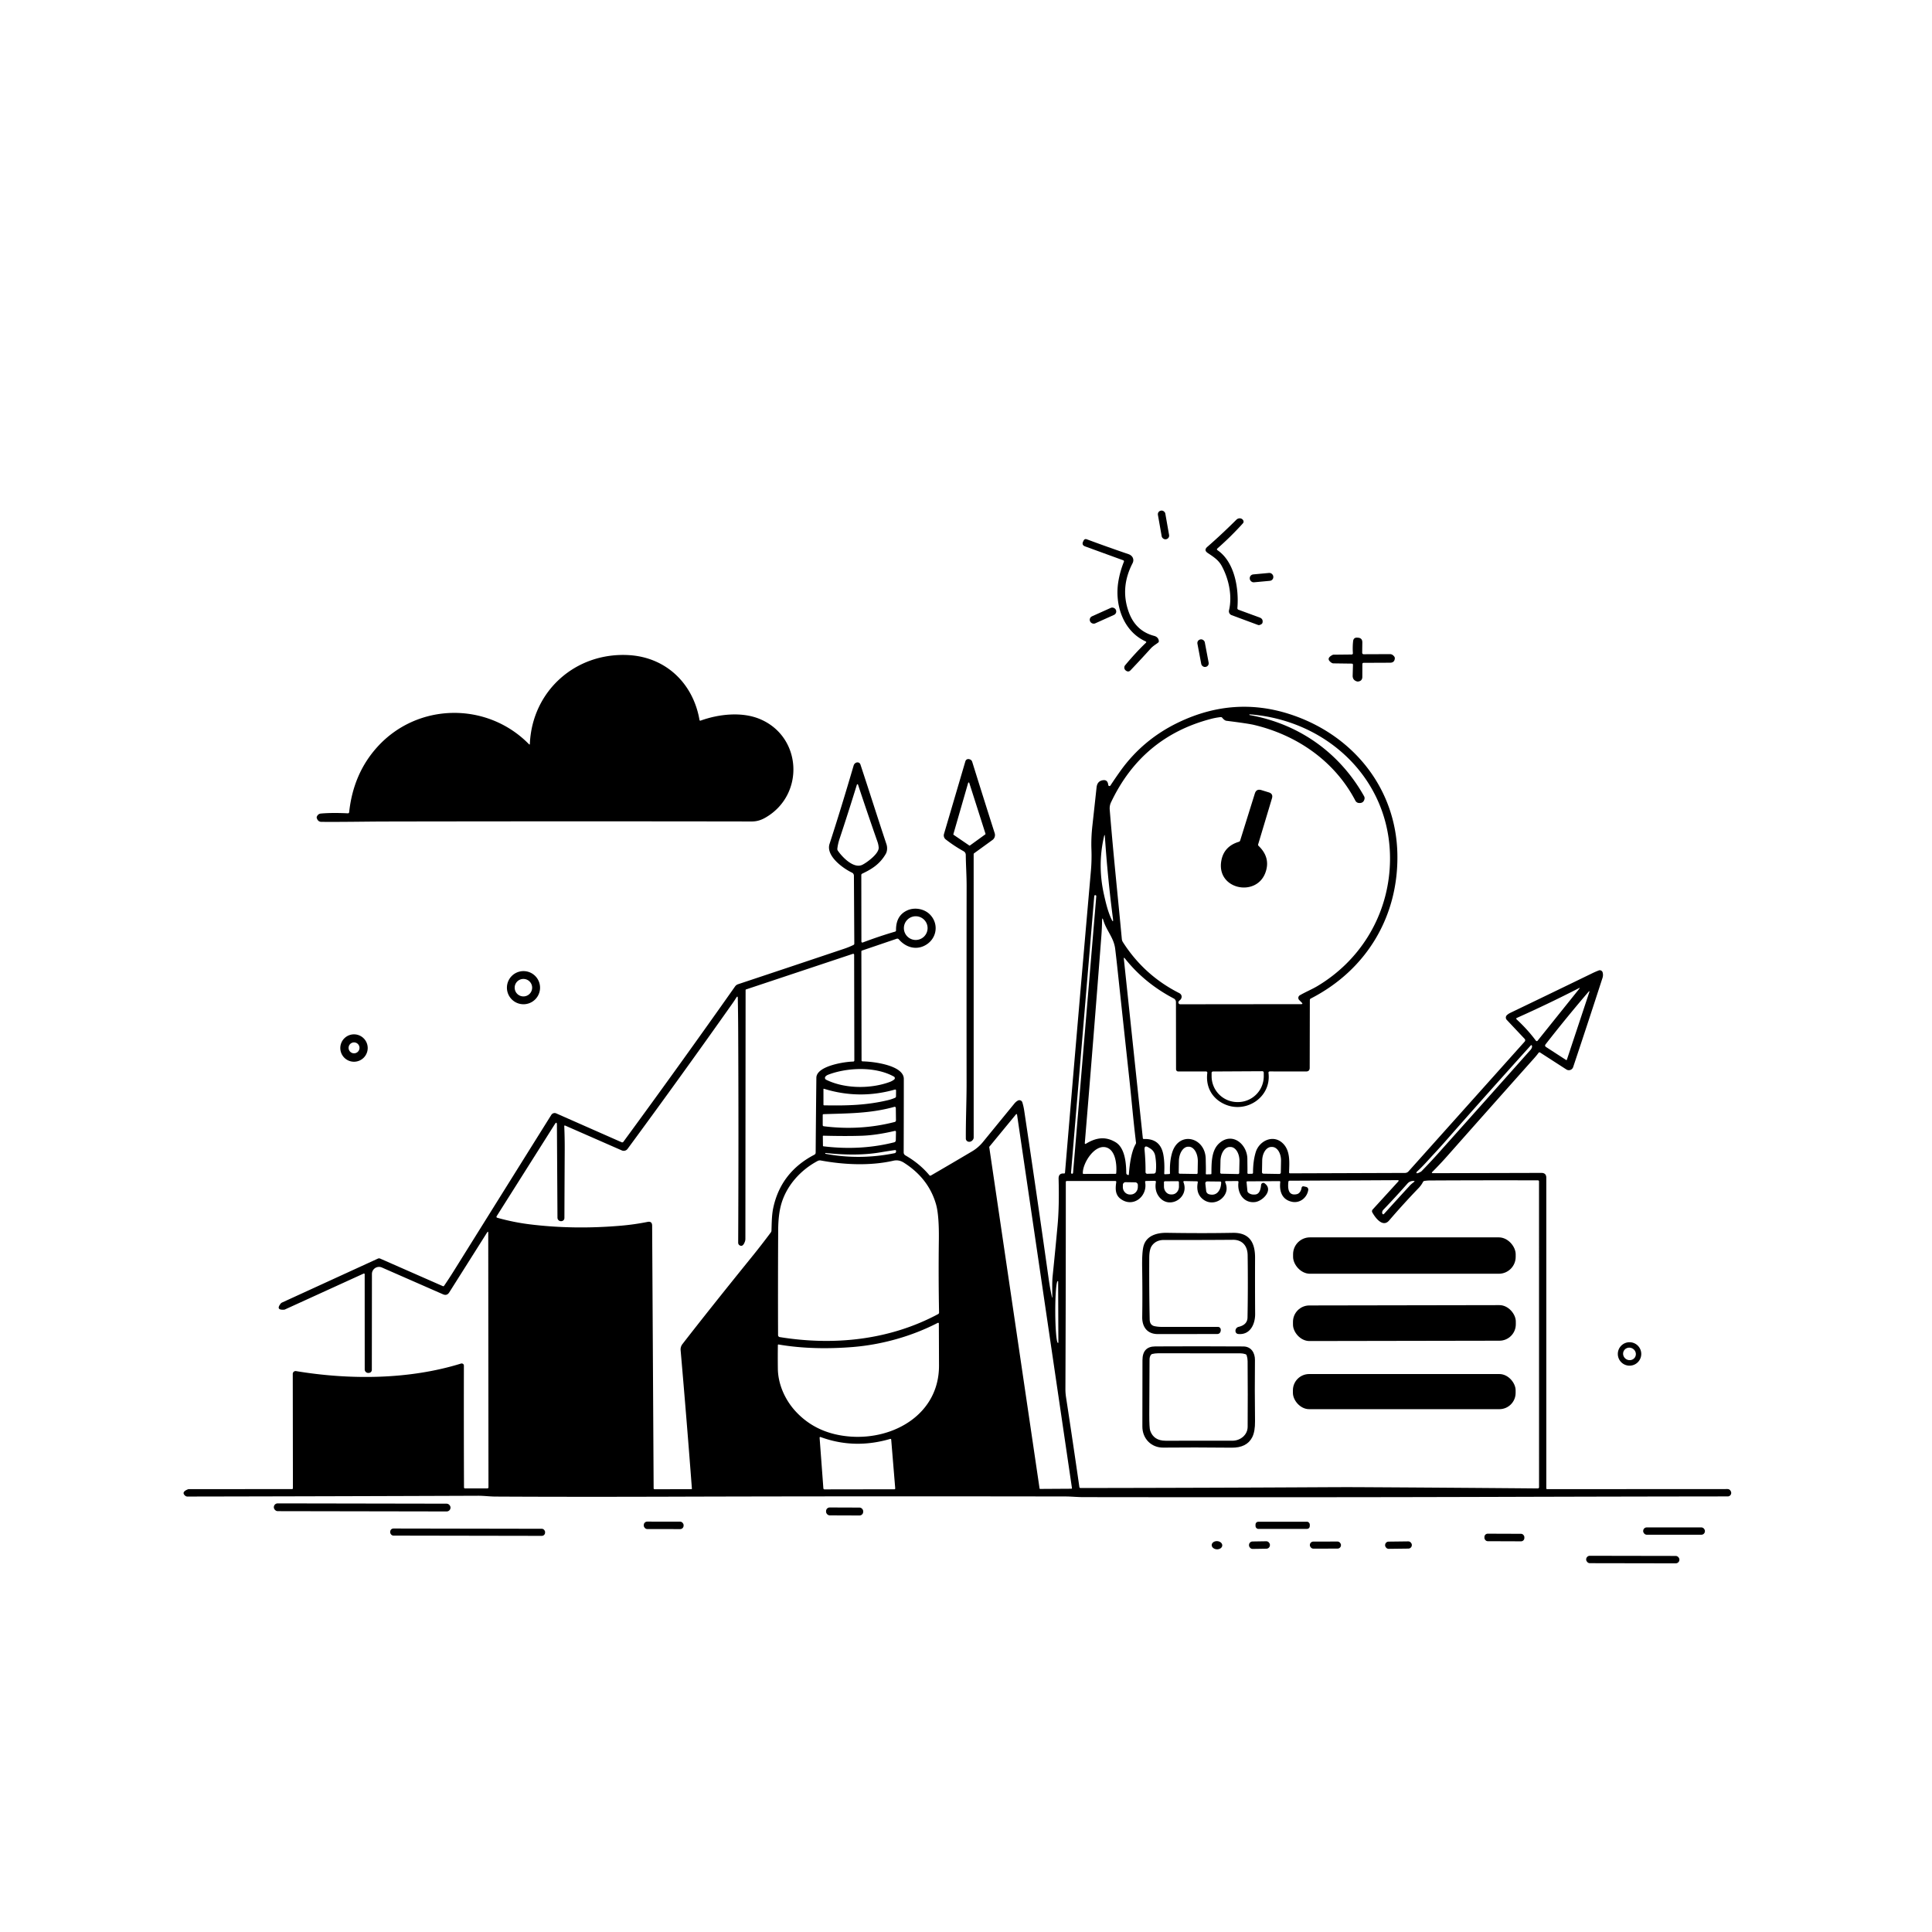
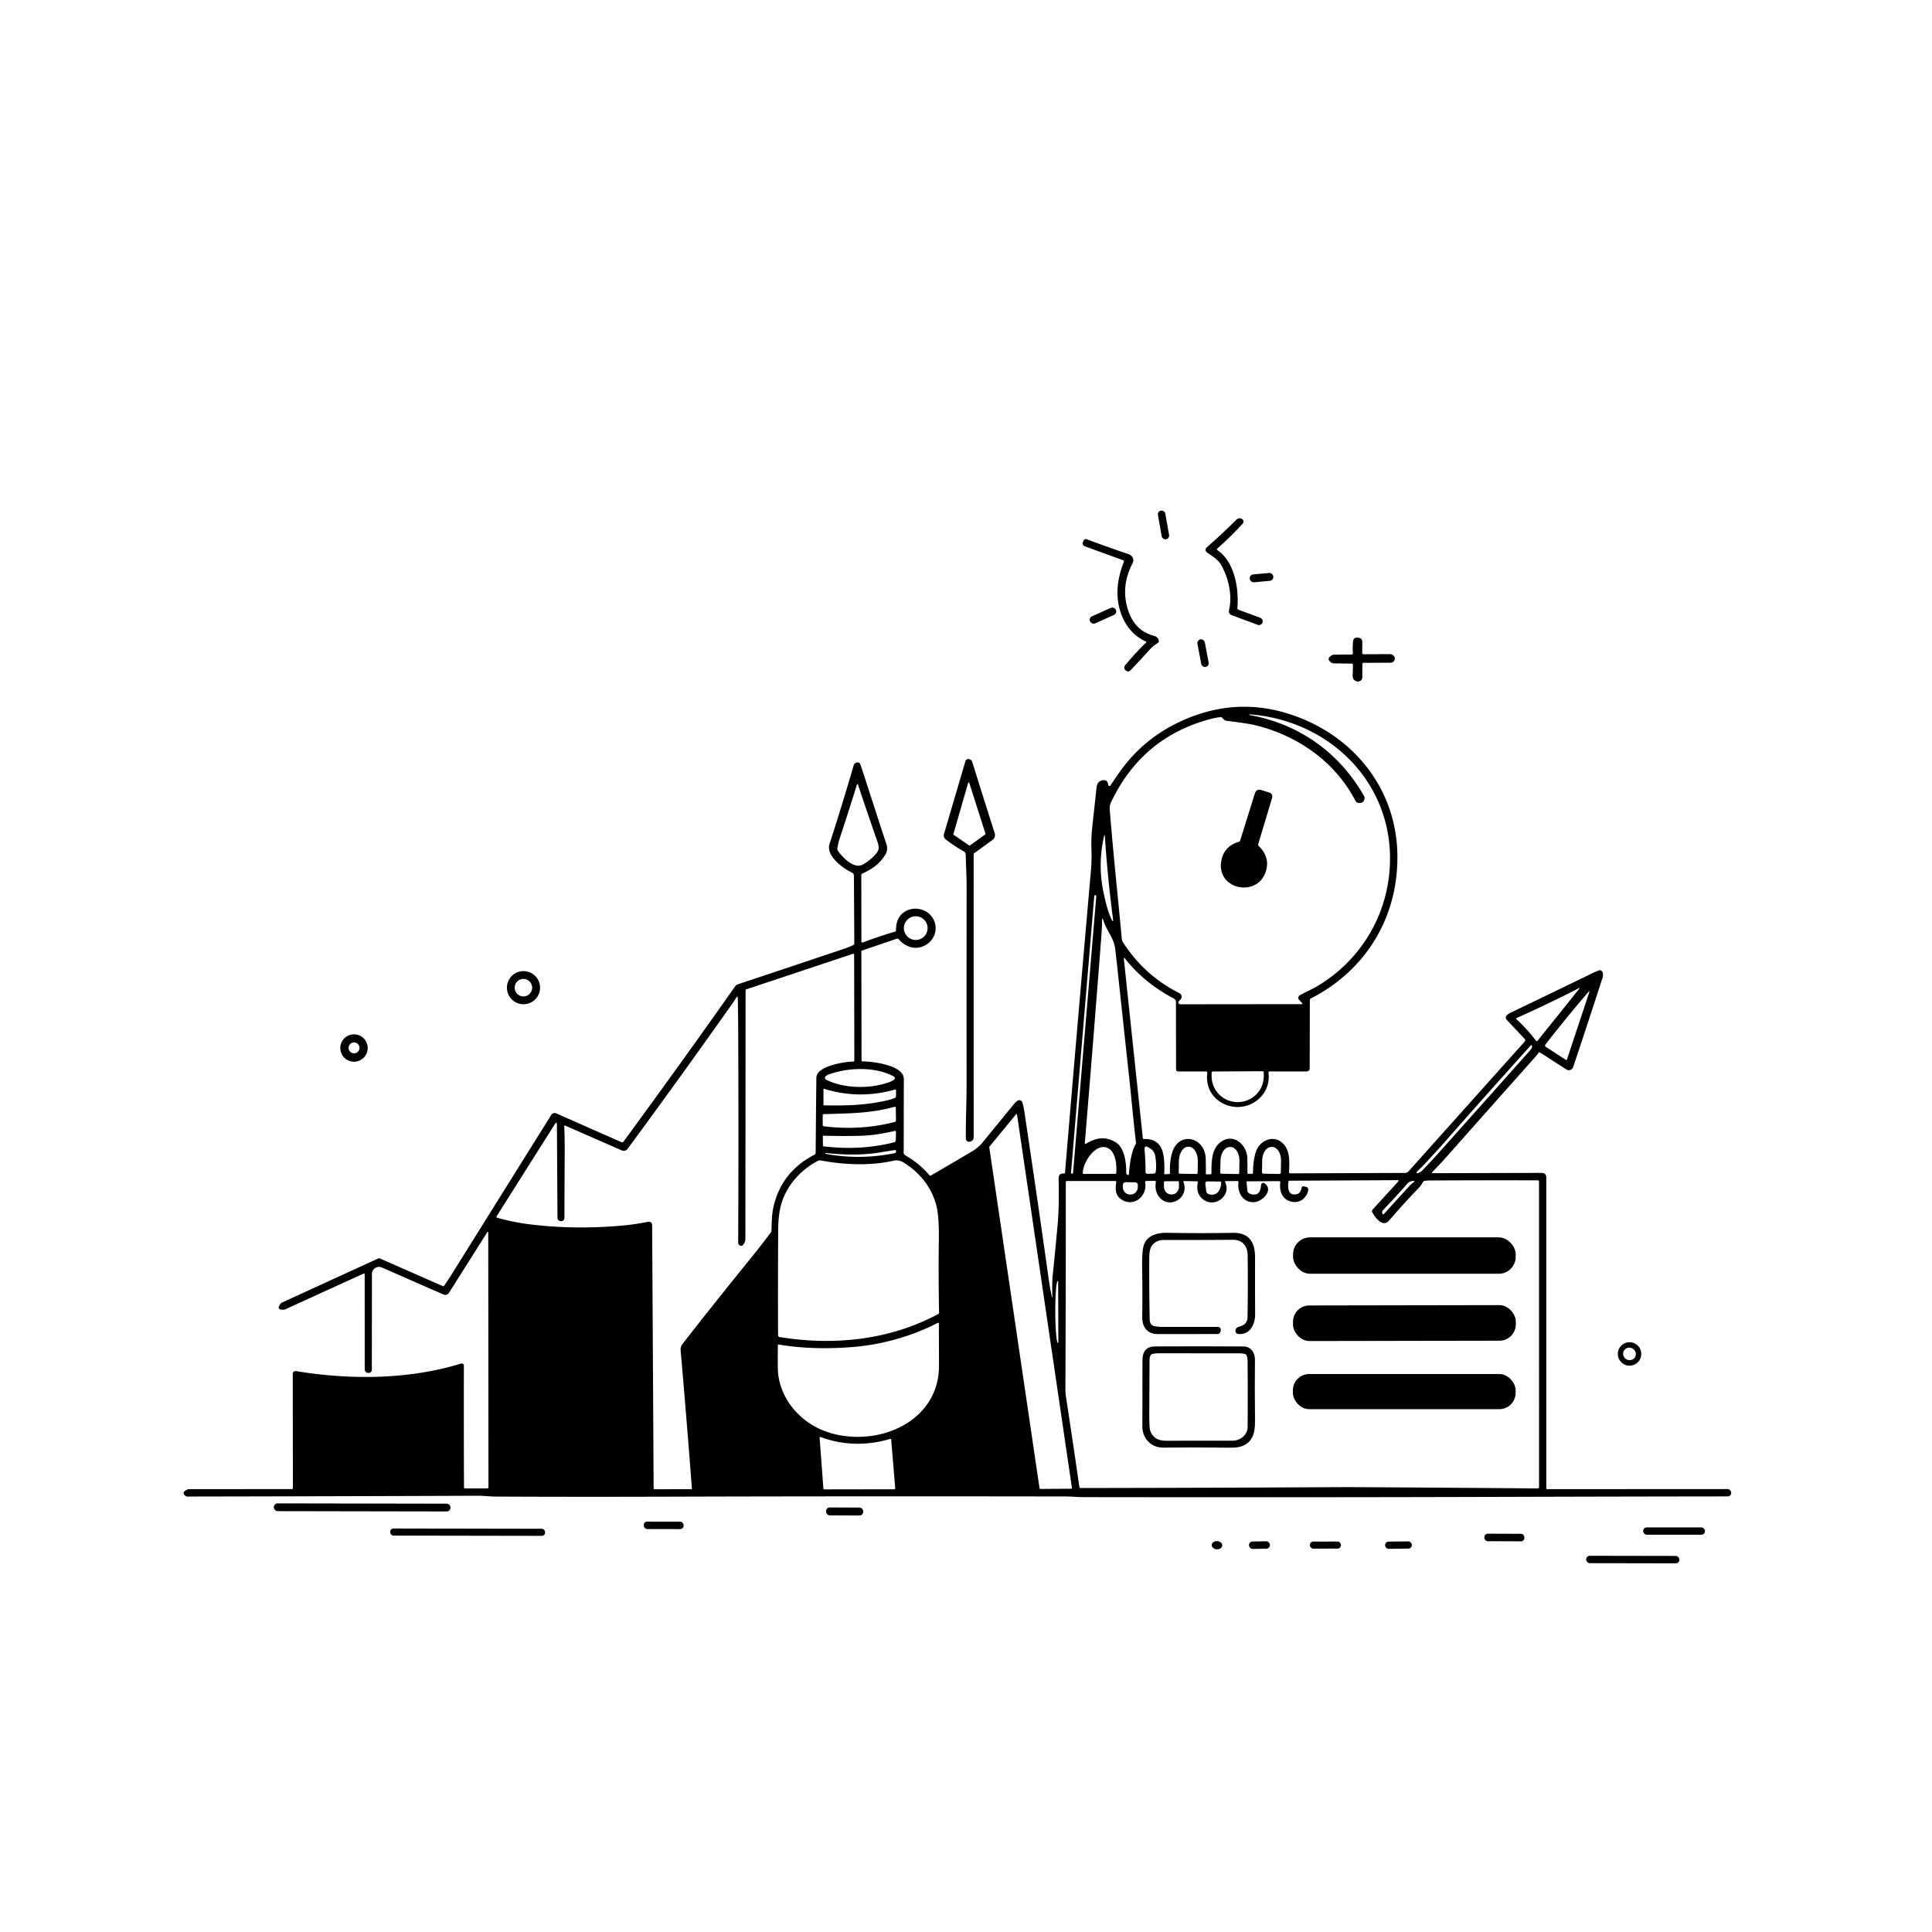
<svg xmlns="http://www.w3.org/2000/svg" version="1.1" viewBox="0.00 0.00 1024.00 1024.00">
  <g id="Parent-Group">
    <g fill="rgba(0,0,0,0)" id="Group-rgba(0,0,0,0)">
-       <path d="   M 1024.00 0.00   L 1024.00 1024.00   L 0.00 1024.00   L 0.00 0.00   L 1024.00 0.00   Z   M 617.636 272.192   A 1.92 1.92 0.0 0 0 615.412 270.635   L 615.274 270.659   A 1.92 1.92 0.0 0 0 613.716 272.883   L 615.724 284.268   A 1.92 1.92 0.0 0 0 617.948 285.825   L 618.086 285.801   A 1.92 1.92 0.0 0 0 619.644 283.577   L 617.636 272.192   Z   M 645.29 290.66   Q 652.37 284.45 658.70 277.45   Q 659.49 276.58 658.82 275.62   Q 658.55 275.24 658.22 275.04   A 2.47 2.31 -51.4 0 0 655.30 275.47   Q 647.14 283.57 639.92 289.83   Q 637.89 291.59 640.12 293.09   C 642.98 295.00 645.76 296.74 647.47 299.84   C 651.23 306.64 653.24 315.74 651.40 323.47   A 2.20 2.20 0.0 0 0 652.77 326.04   L 666.75 331.23   A 1.26 1.26 0.0 0 0 667.58 331.26   Q 669.01 330.85 669.17 329.98   Q 669.55 328.01 667.66 327.31   L 656.39 323.16   A 0.84 0.83 12.7 0 1 655.84 322.30   C 656.71 312.00 654.40 297.85 645.35 291.66   Q 644.68 291.20 645.29 290.66   Z   M 607.32 340.72   Q 601.92 345.90 596.35 352.59   A 1.94 1.93 38.7 0 0 596.66 355.36   Q 596.76 355.44 596.86 355.51   Q 598.13 356.38 599.20 355.27   Q 604.58 349.62 609.90 343.73   C 611.03 342.47 612.45 341.64 613.79 340.64   Q 614.28 340.28 614.20 339.68   Q 613.93 337.62 611.68 337.02   Q 601.90 334.42 598.27 324.42   Q 593.58 311.49 600.26 298.57   C 601.33 296.51 600.31 294.46 598.15 293.72   Q 587.04 289.94 576.08 285.86   Q 574.86 285.40 574.30 286.58   L 574.08 287.03   Q 573.19 288.90 575.14 289.61   L 595.33 296.96   A 0.60 0.59 20.8 0 1 595.69 297.74   Q 593.61 302.93 592.74 308.27   C 590.71 320.56 595.29 334.53 607.19 339.95   Q 607.82 340.24 607.32 340.72   Z   M 674.865 305.482   A 2.01 2.01 0.0 0 0 672.678 303.666   L 664.214 304.452   A 2.01 2.01 0.0 0 0 662.399 306.639   L 662.415 306.818   A 2.01 2.01 0.0 0 0 664.602 308.634   L 673.066 307.848   A 2.01 2.01 0.0 0 0 674.881 305.661   L 674.865 305.482   Z   M 591.408 323.169   A 1.99 1.99 0.0 0 0 588.777 322.17   L 578.762 326.671   A 1.99 1.99 0.0 0 0 577.763 329.301   L 577.812 329.411   A 1.99 1.99 0.0 0 0 580.443 330.41   L 590.458 325.909   A 1.99 1.99 0.0 0 0 591.457 323.279   L 591.408 323.169   Z   M 716.43 346.90   L 706.75 347.00   A 0.91 0.83 29.3 0 0 706.36 347.09   Q 702.41 349.05 705.75 351.28   A 1.90 1.87 -27.1 0 0 706.77 351.60   L 716.43 351.73   Q 717.12 351.74 717.10 352.43   L 716.94 358.07   Q 716.88 360.47 719.18 361.16   Q 719.55 361.27 719.94 361.21   Q 722.06 360.88 722.06 358.74   L 722.08 352.03   Q 722.08 351.31 722.79 351.31   L 736.80 351.25   Q 739.11 351.24 739.29 348.94   Q 739.35 348.13 738.26 347.24   A 2.50 2.46 63.9 0 0 736.72 346.70   L 722.75 346.76   A 0.76 0.75 0.4 0 1 721.99 346.00   L 722.06 340.50   Q 722.09 338.15 719.74 337.99   L 719.41 337.97   Q 717.41 337.83 717.18 339.83   Q 716.84 342.87 717.06 346.23   A 0.64 0.63 -2.1 0 1 716.43 346.90   Z   M 638.564 340.416   A 1.91 1.91 0.0 0 0 636.333 338.894   L 636.176 338.924   A 1.91 1.91 0.0 0 0 634.653 341.155   L 636.696 351.964   A 1.91 1.91 0.0 0 0 638.927 353.486   L 639.084 353.456   A 1.91 1.91 0.0 0 0 640.607 351.225   L 638.564 340.416   Z   M 280.32 394.40   C 258.18 371.84 221.24 372.29 199.87 396.04   Q 187.25 410.07 185.06 430.49   A 0.66 0.65 -85.0 0 1 184.37 431.08   Q 175.93 430.67 170.12 431.19   Q 168.55 431.33 167.91 432.90   Q 167.79 433.20 167.88 433.51   Q 168.49 435.58 170.34 435.60   C 182.05 435.70 193.66 435.44 204.94 435.42   Q 301.57 435.24 398.30 435.40   C 401.29 435.41 403.56 434.63 406.07 433.14   C 426.67 420.92 424.99 390.33 402.66 381.07   C 393.19 377.15 381.08 378.44 371.39 381.92   Q 370.84 382.12 370.74 381.54   C 367.35 362.08 352.83 348.26 333.06 347.21   C 305.04 345.74 282.08 366.19 280.84 394.20   Q 280.81 394.91 280.32 394.40   Z   M 557.49 687.24   Q 556.50 682.65 555.78 677.54   Q 549.81 635.04 542.85 588.64   Q 542.52 586.43 541.87 584.29   A 1.66 1.65 -23.9 0 0 539.44 583.36   Q 538.42 583.96 537.67 584.87   Q 529.11 595.33 520.89 605.39   C 519.33 607.30 517.32 609.01 515.21 610.25   Q 504.17 616.80 493.39 623.05   A 0.61 0.61 0.0 0 1 492.61 622.91   Q 487.41 616.69 479.85 612.36   A 1.78 1.76 15.6 0 1 478.97 610.82   Q 479.04 590.10 479.04 571.86   C 479.04 564.62 462.96 562.64 457.20 562.55   Q 456.64 562.54 456.64 561.98   L 456.54 504.26   A 0.46 0.46 0.0 0 1 456.84 503.83   L 475.29 497.55   A 1.02 1.01 60.3 0 1 476.39 497.86   C 479.75 501.80 484.86 503.64 489.73 501.36   C 496.30 498.28 497.99 490.19 493.08 484.91   C 490.08 481.68 484.83 480.71 480.85 482.53   Q 474.79 485.30 474.91 493.11   Q 474.91 493.63 474.42 493.78   Q 466.11 496.20 457.28 499.54   A 0.53 0.53 0.0 0 1 456.56 499.05   L 456.51 463.80   Q 456.51 463.29 456.97 463.07   C 462.37 460.51 466.35 457.88 469.41 452.70   C 470.35 451.12 470.37 449.03 469.83 447.42   C 465.07 433.14 460.68 419.20 456.04 405.19   A 1.63 1.63 0.0 0 0 453.97 404.16   Q 452.79 404.56 452.43 405.80   Q 445.66 428.89 439.68 447.28   C 437.62 453.61 446.76 460.24 451.58 462.52   A 1.78 1.78 0.0 0 1 452.59 464.11   L 452.80 500.13   Q 452.80 500.62 452.37 500.84   Q 450.08 501.96 447.54 502.82   Q 418.23 512.67 391.19 521.66   A 3.18 3.17 8.3 0 0 389.60 522.84   Q 360.68 563.89 330.41 605.17   A 0.76 0.75 -60.1 0 1 329.49 605.42   L 294.82 590.12   A 2.10 2.09 -61.9 0 0 292.19 590.93   Q 267.54 630.33 240.55 673.59   Q 238.02 677.64 235.37 681.51   A 0.52 0.51 29.0 0 1 234.74 681.69   L 201.50 667.08   A 1.45 1.43 -45.2 0 0 200.30 667.09   L 149.55 690.34   A 2.28 2.24 -83.5 0 0 148.67 691.05   Q 146.04 694.50 150.68 694.15   A 1.12 1.09 -59.7 0 0 150.97 694.07   L 192.58 675.09   Q 193.29 674.76 193.29 675.54   L 193.31 725.83   A 1.87 1.86 -2.7 0 0 195.35 727.68   L 195.63 727.65   A 1.61 1.60 87.2 0 0 197.08 726.05   L 197.13 675.24   A 3.76 3.76 0.0 0 1 202.40 671.80   L 234.82 686.01   Q 236.90 686.92 238.11 685.00   L 258.11 653.34   Q 258.78 652.27 258.78 653.53   L 258.90 788.24   Q 258.90 788.88 258.26 788.88   L 246.43 788.88   A 0.50 0.50 0.0 0 1 245.93 788.39   Q 245.80 756.56 245.87 723.85   Q 245.87 722.98 245.05 722.72   A 1.23 1.23 0.0 0 0 244.33 722.72   C 216.64 731.30 185.24 731.41 156.91 726.71   A 1.50 1.50 0.0 0 0 155.17 728.19   L 155.25 788.74   Q 155.25 789.24 154.76 789.24   L 100.06 789.28   A 1.24 1.17 -53.8 0 0 99.63 789.36   Q 95.88 790.84 98.18 792.79   A 1.74 1.70 -24.3 0 0 99.30 793.20   Q 177.23 793.07 253.24 792.78   C 256.36 792.76 259.50 793.19 262.50 793.21   Q 302.80 793.43 355.00 793.27   Q 449.58 792.98 564.58 793.16   C 567.87 793.16 571.04 793.51 574.25 793.51   Q 697.78 793.68 795.00 793.38   Q 855.24 793.20 915.74 793.13   A 1.83 1.81 11.4 0 0 917.42 792.03   Q 917.89 790.93 916.99 789.85   A 1.72 1.70 -19.5 0 0 915.67 789.23   L 820.05 789.28   Q 819.57 789.28 819.57 788.80   L 819.57 624.24   Q 819.57 621.66 816.98 621.66   L 759.52 621.81   Q 758.50 621.81 759.22 621.08   Q 763.12 617.20 767.29 612.49   Q 790.19 586.63 813.32 560.67   Q 814.47 559.38 815.49 557.99   A 0.58 0.57 34.6 0 1 816.27 557.85   L 830.21 566.84   A 2.41 2.41 0.0 0 0 833.81 565.57   Q 841.76 541.80 849.36 518.31   Q 849.83 516.85 849.43 515.40   A 1.56 1.55 71.5 0 0 847.36 514.36   Q 845.48 515.09 843.97 515.83   Q 821.70 526.65 800.60 536.78   Q 799.43 537.34 798.67 538.07   A 1.76 1.76 0.0 0 0 798.61 540.55   L 808.09 550.62   A 1.07 1.06 -45.8 0 1 808.11 552.06   L 746.52 620.87   A 2.46 2.45 20.6 0 1 744.72 621.68   L 683.80 621.89   Q 683.21 621.90 683.23 621.31   C 683.40 615.91 683.98 609.72 679.73 605.81   C 674.60 601.10 667.37 604.78 665.57 610.66   Q 664.12 615.40 664.13 621.54   Q 664.13 622.09 663.58 622.11   L 661.71 622.16   Q 661.16 622.17 661.17 621.62   C 661.21 619.21 661.13 616.75 661.13 614.32   C 661.13 606.52 653.14 599.68 646.15 606.02   C 641.96 609.83 642.13 616.61 642.08 622.00   Q 642.08 622.37 641.71 622.38   L 639.53 622.43   Q 639.08 622.44 639.10 621.99   C 639.21 619.49 639.09 616.86 639.06 614.31   C 638.91 602.63 624.74 599.20 621.23 611.03   Q 619.86 615.67 620.12 621.80   Q 620.13 622.23 619.70 622.26   L 617.53 622.38   Q 617.04 622.41 617.06 621.91   Q 617.36 616.16 616.59 611.98   Q 615.01 603.39 606.27 603.70   Q 605.77 603.71 605.72 603.22   L 595.67 508.28   Q 595.55 507.15 596.26 508.04   Q 606.59 521.08 622.15 529.24   A 2.13 2.13 0.0 0 1 623.28 531.12   L 623.33 566.75   A 1.15 1.15 0.0 0 0 624.48 567.90   L 639.23 567.89   A 0.67 0.66 3.4 0 1 639.90 568.64   C 638.96 575.95 642.31 582.04 648.71 585.09   C 660.23 590.59 674.00 581.63 672.32 568.60   A 0.64 0.63 -3.9 0 1 672.95 567.88   L 692.23 567.91   Q 694.17 567.91 694.17 565.97   L 694.24 530.07   Q 694.25 529.49 694.76 529.23   C 724.27 514.10 741.25 485.74 740.64 452.75   C 739.99 417.43 716.70 389.15 683.43 378.47   Q 653.88 368.98 624.90 382.75   Q 605.89 391.79 593.86 408.59   Q 591.04 412.54 588.55 416.34   A 0.63 0.63 0.0 0 1 587.40 416.06   Q 587.10 413.28 584.83 413.50   Q 581.58 413.82 581.20 417.37   Q 580.05 428.05 578.99 437.61   Q 578.26 444.14 578.48 450.16   Q 578.69 455.97 578.22 461.33   Q 571.02 543.45 564.48 621.48   Q 564.43 622.02 563.89 621.98   Q 561.00 621.75 561.08 624.78   Q 561.47 639.25 560.55 649.31   Q 559.28 663.20 557.94 676.16   C 557.56 679.83 557.75 683.53 557.75 687.21   Q 557.74 688.41 557.49 687.24   Z   M 516.34 452.22   L 526.03 445.20   A 3.23 3.21 63.3 0 0 527.21 441.61   Q 521.65 424.20 515.29 403.78   Q 514.91 402.57 513.49 402.34   A 1.61 1.60 -76.8 0 0 511.68 403.47   L 500.33 442.04   A 2.71 2.70 27.2 0 0 501.26 444.92   Q 505.82 448.46 510.73 451.17   A 2.24 2.23 -75.8 0 1 511.88 453.11   C 511.94 458.63 512.34 464.18 512.33 469.71   Q 512.26 521.59 512.31 573.79   C 512.32 583.76 511.86 593.63 511.91 603.44   A 1.74 1.73 1.6 0 0 513.55 605.17   Q 514.81 605.24 515.65 604.11   A 2.11 2.06 -27.1 0 0 516.07 602.86   L 516.06 452.77   A 0.68 0.67 72.6 0 1 516.34 452.22   Z   M 286.24 523.49   A 8.78 8.78 0.0 0 0 277.46 514.71   A 8.78 8.78 0.0 0 0 268.68 523.49   A 8.78 8.78 0.0 0 0 277.46 532.27   A 8.78 8.78 0.0 0 0 286.24 523.49   Z   M 194.89 555.48   A 7.26 7.26 0.0 0 0 187.63 548.22   A 7.26 7.26 0.0 0 0 180.37 555.48   A 7.26 7.26 0.0 0 0 187.63 562.74   A 7.26 7.26 0.0 0 0 194.89 555.48   Z   M 869.90 717.62   A 6.21 6.21 0.0 0 0 863.69 711.41   A 6.21 6.21 0.0 0 0 857.48 717.62   A 6.21 6.21 0.0 0 0 863.69 723.83   A 6.21 6.21 0.0 0 0 869.90 717.62   Z   M 238.78 799.012   A 2.03 2.03 0.0 0 0 236.754 796.978   L 147.174 796.822   A 2.03 2.03 0.0 0 0 145.14 798.848   L 145.14 798.908   A 2.03 2.03 0.0 0 0 147.167 800.942   L 236.746 801.098   A 2.03 2.03 0.0 0 0 238.78 799.072   L 238.78 799.012   Z   M 457.51 800.974   A 1.92 1.92 0.0 0 0 455.597 799.048   L 439.757 798.992   A 1.92 1.92 0.0 0 0 437.831 800.906   L 437.829 801.246   A 1.92 1.92 0.0 0 0 439.743 803.172   L 455.583 803.228   A 1.92 1.92 0.0 0 0 457.509 801.314   L 457.51 800.974   Z   M 362.32 808.328   A 1.81 1.81 0.0 0 0 360.513 806.515   L 343.034 806.485   A 1.81 1.81 0.0 0 0 341.22 808.292   L 341.22 808.612   A 1.81 1.81 0.0 0 0 343.027 810.425   L 360.507 810.455   A 1.81 1.81 0.0 0 0 362.32 808.648   L 362.32 808.328   Z   M 694.21 808.00   A 1.45 1.45 0.0 0 0 692.76 806.55   L 666.90 806.55   A 1.45 1.45 0.0 0 0 665.45 808.00   L 665.45 808.90   A 1.45 1.45 0.0 0 0 666.90 810.35   L 692.76 810.35   A 1.45 1.45 0.0 0 0 694.21 808.90   L 694.21 808.00   Z   M 903.64 811.42   A 1.86 1.86 0.0 0 0 901.78 809.56   L 872.78 809.56   A 1.86 1.86 0.0 0 0 870.92 811.42   L 870.92 811.58   A 1.86 1.86 0.0 0 0 872.78 813.44   L 901.78 813.44   A 1.86 1.86 0.0 0 0 903.64 811.58   L 903.64 811.42   Z   M 288.9 811.992   A 1.71 1.71 0.0 0 0 287.193 810.279   L 208.533 810.141   A 1.71 1.71 0.0 0 0 206.82 811.848   L 206.82 812.188   A 1.71 1.71 0.0 0 0 208.527 813.901   L 287.187 814.039   A 1.71 1.71 0.0 0 0 288.9 812.332   L 288.9 811.992   Z   M 807.941 814.697   A 1.74 1.74 0.0 0 0 806.207 812.951   L 788.527 812.889   A 1.74 1.74 0.0 0 0 786.781 814.623   L 786.779 815.123   A 1.74 1.74 0.0 0 0 788.513 816.869   L 806.193 816.931   A 1.74 1.74 0.0 0 0 807.939 815.197   L 807.941 814.697   Z   M 647.826 819.151   A 2.80 2.17 3.1 0 0 645.147 816.833   A 2.80 2.17 3.1 0 0 642.234 818.849   A 2.80 2.17 3.1 0 0 644.913 821.167   A 2.80 2.17 3.1 0 0 647.826 819.151   Z   M 673.078 818.743   A 1.87 1.87 0.0 0 0 671.179 816.903   L 663.84 817.018   A 1.87 1.87 0.0 0 0 661.999 818.917   L 662.002 819.117   A 1.87 1.87 0.0 0 0 663.901 820.957   L 671.24 820.842   A 1.87 1.87 0.0 0 0 673.081 818.943   L 673.078 818.743   Z   M 710.74 818.856   A 1.81 1.81 0.0 0 0 708.927 817.049   L 696.067 817.071   A 1.81 1.81 0.0 0 0 694.26 818.884   L 694.26 819.004   A 1.81 1.81 0.0 0 0 696.073 820.811   L 708.933 820.789   A 1.81 1.81 0.0 0 0 710.74 818.976   L 710.74 818.856   Z   M 748.299 818.784   A 1.84 1.84 0.0 0 0 746.436 816.966   L 735.957 817.094   A 1.84 1.84 0.0 0 0 734.14 818.957   L 734.141 819.096   A 1.84 1.84 0.0 0 0 736.004 820.914   L 746.483 820.786   A 1.84 1.84 0.0 0 0 748.3 818.923   L 748.299 818.784   Z   M 890.12 826.603   A 1.92 1.92 0.0 0 0 888.203 824.68   L 842.624 824.6   A 1.92 1.92 0.0 0 0 840.7 826.517   L 840.7 826.597   A 1.92 1.92 0.0 0 0 842.617 828.52   L 888.197 828.6   A 1.92 1.92 0.0 0 0 890.12 826.683   L 890.12 826.603   Z" />
      <path d="   M 688.60 530.03   L 689.96 531.41   Q 690.76 532.22 689.62 532.22   L 625.56 532.29   Q 625.11 532.29 624.82 531.96   Q 624.46 531.56 624.62 531.07   Q 624.78 530.56 625.23 530.23   C 626.70 529.13 626.67 527.20 625.01 526.36   Q 606.39 516.94 595.16 499.34   A 3.69 3.60 26.7 0 1 594.59 497.69   C 592.47 474.84 590.28 454.84 588.18 429.21   Q 588.00 427.05 588.86 425.26   Q 605.30 390.57 641.87 381.02   Q 644.31 380.38 646.97 380.08   A 0.93 0.92 -23.2 0 1 647.79 380.40   Q 649.01 381.90 650.03 382.03   Q 661.48 383.47 664.53 384.19   C 687.35 389.56 707.43 403.40 718.39 424.39   A 2.29 2.28 -11.3 0 0 720.21 425.60   Q 722.68 425.82 723.21 423.50   A 2.08 2.07 -53.6 0 0 722.99 422.01   C 709.95 398.79 688.24 383.60 662.34 378.99   Q 662.18 378.96 662.20 378.79   L 662.20 378.78   Q 662.22 378.61 662.40 378.62   C 705.22 381.88 739.57 415.78 736.56 460.41   C 734.80 486.55 720.42 509.48 698.11 522.73   C 695.35 524.37 691.93 525.78 688.94 527.52   A 1.60 1.60 0.0 0 0 688.60 530.03   Z   M 666.85 447.52   L 674.17 423.13   Q 674.89 420.71 672.47 419.97   L 668.52 418.76   Q 665.90 417.97 665.09 420.58   L 657.31 445.50   A 1.01 1.00 -89.4 0 1 656.63 446.17   Q 648.92 448.49 647.41 455.79   C 644.20 471.31 665.73 475.85 670.66 462.61   Q 673.63 454.63 667.06 448.32   A 0.80 0.79 30.8 0 1 666.85 447.52   Z" />
      <path d="   M 513.73 414.94   L 522.33 441.89   A 0.31 0.31 0.0 0 1 522.22 442.23   L 514.10 448.12   A 0.31 0.31 0.0 0 1 513.74 448.13   L 505.44 442.47   A 0.31 0.31 0.0 0 1 505.31 442.12   L 513.14 414.95   A 0.31 0.31 0.0 0 1 513.73 414.94   Z" />
      <path d="   M 444.95 444.71   Q 449.65 430.56 454.17 415.89   A 0.32 0.31 -45.8 0 1 454.77 415.88   Q 459.93 431.49 465.07 446.12   Q 465.59 447.59 465.72 449.15   C 466.01 452.49 459.22 457.33 457.02 458.38   C 452.41 460.59 446.31 454.18 444.06 450.85   A 1.56 1.55 31.8 0 1 443.81 449.80   Q 444.11 447.24 444.95 444.71   Z" />
      <path d="   M 585.07 473.88   Q 581.66 458.47 585.16 443.32   Q 585.50 441.82 585.61 443.36   Q 587.11 465.72 589.87 486.75   Q 590.25 489.66 589.01 487.00   C 587.14 482.98 586.05 478.29 585.07 473.88   Z" />
      <rect x="-0.54" y="-74.09" transform="translate(574.36,548.28) rotate(4.8)" width="1.08" height="148.18" rx="0.53" />
      <circle cx="485.36" cy="491.92" r="6.28" />
      <path d="   M 584.85 487.93   C 586.48 493.32 590.37 497.05 591.07 502.89   Q 591.69 507.96 592.25 513.25   Q 595.21 540.84 598.60 572.16   C 599.78 583.08 600.71 594.24 602.10 605.50   Q 602.16 605.99 601.91 606.43   Q 599.16 611.19 598.32 622.45   Q 598.29 622.90 597.86 622.75   L 597.60 622.66   Q 596.94 622.42 596.94 621.72   Q 596.88 608.76 591.26 605.39   C 585.85 602.14 580.86 603.00 575.68 606.14   Q 574.91 606.61 574.98 605.71   Q 579.57 550.60 583.76 495.91   Q 584.05 492.04 584.12 488.04   Q 584.16 485.68 584.85 487.93   Z" />
      <path d="   M 297.74 647.22   A 1.65 1.65 0.0 0 0 299.15 645.59   Q 299.22 626.73 299.31 609.45   Q 299.34 603.01 299.07 596.99   Q 299.04 596.36 299.62 596.61   L 329.59 609.75   A 2.52 2.52 0.0 0 0 332.62 608.94   Q 360.52 571.06 388.36 531.64   Q 389.30 530.30 390.22 528.82   Q 391.02 527.53 391.05 529.05   Q 391.21 537.76 391.25 545.26   Q 391.53 601.54 391.25 658.56   Q 391.24 659.86 392.48 660.25   Q 393.86 660.69 394.80 658.11   A 4.37 4.34 55.3 0 0 395.07 656.60   L 395.18 524.77   Q 395.18 524.49 395.44 524.41   L 452.07 505.55   A 0.49 0.49 0.0 0 1 452.71 506.01   L 452.82 561.98   Q 452.82 562.65 452.15 562.66   C 447.98 562.70 432.76 564.90 432.69 571.23   Q 432.47 590.86 432.32 610.86   Q 432.32 611.68 431.59 612.05   Q 413.99 621.23 409.88 640.03   C 409.02 643.97 409.04 648.15 408.90 652.22   Q 408.88 652.76 408.56 653.20   Q 403.58 659.89 398.31 666.39   Q 376.19 693.72 361.74 712.35   Q 360.58 713.84 360.75 715.71   Q 363.93 752.15 366.72 788.99   A 0.27 0.27 0.0 0 1 366.45 789.29   L 347.01 789.33   Q 346.44 789.33 346.44 788.76   L 345.65 649.65   Q 345.64 647.15 343.19 647.64   Q 336.32 649.01 329.38 649.62   Q 304.22 651.82 280.76 648.92   Q 272.24 647.87 263.67 645.47   Q 262.84 645.24 263.30 644.52   L 294.03 595.89   Q 295.16 594.10 295.18 596.22   L 295.47 645.40   A 1.86 1.86 0.0 0 0 297.37 647.25   Q 297.55 647.25 297.74 647.22   Z" />
      <circle cx="277.42" cy="523.49" r="4.63" />
      <path d="   M 803.89 540.33   Q 803.32 539.80 804.03 539.48   Q 820.72 532.02 836.83 523.76   Q 837.63 523.34 837.06 524.05   L 814.97 551.59   A 0.58 0.58 0.0 0 1 814.05 551.57   Q 809.69 545.70 803.89 540.33   Z" />
      <path d="   M 819.22 553.48   Q 830.29 539.28 841.85 525.79   Q 842.71 524.79 842.30 526.04   L 830.46 561.71   A 0.24 0.24 0.0 0 1 830.10 561.84   L 819.47 554.96   Q 818.54 554.35 819.22 553.48   Z" />
      <circle cx="187.65" cy="555.39" r="2.89" />
      <path d="   M 751.00 621.00   C 754.30 618.02 757.20 614.61 760.22 611.38   Q 763.32 608.05 766.30 604.65   Q 786.18 581.98 811.37 554.06   A 0.34 0.34 0.0 0 1 811.94 554.19   Q 812.10 554.72 811.92 555.23   Q 811.66 555.94 811.22 556.44   Q 785.49 585.37 762.11 611.50   Q 758.14 615.94 753.54 620.67   A 2.28 2.25 7.5 0 1 752.97 621.10   Q 750.76 622.30 750.75 621.58   Q 750.75 621.24 751.00 621.00   Z" />
      <path d="   M 438.90 569.64   C 448.65 565.87 463.76 565.01 473.81 570.63   A 0.92 0.92 0.0 0 1 473.94 572.15   Q 472.96 572.94 471.69 573.42   C 461.57 577.21 447.69 577.15 437.86 572.27   A 1.10 1.10 0.0 0 1 437.57 570.51   Q 438.13 569.94 438.90 569.64   Z" />
      <path d="   M 669.08 567.77   A 0.73 0.73 0.0 0 1 669.81 568.50   L 669.82 570.36   A 13.69 13.69 0.0 0 1 656.20 584.12   L 655.94 584.12   A 13.69 13.69 0.0 0 1 642.18 570.50   L 642.17 568.64   A 0.73 0.73 0.0 0 1 642.90 567.91   L 669.08 567.77   Z" />
      <path d="   M 436.75 577.08   Q 455.43 582.86 474.33 577.49   A 0.47 0.47 0.0 0 1 474.93 577.95   L 474.90 581.07   Q 474.89 581.65 474.36 581.88   Q 472.55 582.65 470.72 583.09   C 459.16 585.86 448.71 586.06 436.78 585.85   A 0.33 0.33 0.0 0 1 436.45 585.52   L 436.45 577.29   Q 436.45 576.98 436.75 577.08   Z" />
      <path d="   M 436.48 590.53   C 449.17 590.09 461.24 590.24 474.04 586.65   A 0.60 0.60 0.0 0 1 474.80 587.22   L 474.88 593.73   Q 474.89 594.50 474.14 594.69   Q 455.93 599.37 436.63 596.94   Q 436.07 596.87 436.06 596.29   L 436.06 590.97   A 0.43 0.43 0.0 0 1 436.48 590.53   Z" />
      <path d="   M 539.05 590.75   L 568.16 788.72   A 0.30 0.30 0.0 0 1 567.86 789.06   L 551.29 789.16   A 0.30 0.30 0.0 0 1 550.99 788.90   L 524.32 608.01   A 0.30 0.30 0.0 0 1 524.38 607.78   L 538.52 590.60   A 0.30 0.30 0.0 0 1 539.05 590.75   Z" />
      <path d="   M 474.16 599.43   Q 474.90 599.26 474.88 600.01   L 474.80 604.30   Q 474.78 605.24 473.86 605.47   Q 456.05 609.96 436.46 607.57   Q 436.18 607.53 436.18 607.25   L 436.12 602.22   Q 436.11 601.93 436.41 601.94   Q 448.42 602.25 456.69 601.97   Q 464.37 601.71 474.16 599.43   Z" />
      <path d="   M 606.64 609.45   Q 606.40 606.74 608.72 608.15   Q 609.07 608.36 609.50 608.62   Q 611.86 610.05 612.31 612.77   Q 613.06 617.38 612.59 621.08   A 1.11 1.10 3.0 0 1 611.51 622.04   L 608.06 622.13   A 0.89 0.89 0.0 0 1 607.15 621.23   Q 607.21 615.69 606.64 609.45   Z" />
      <path d="   M 625.27 622.09   A 0.54 0.54 0.0 0 1 624.74 621.54   L 624.83 615.46   A 7.76 4.87 -89.1 0 1 629.82 607.78   L 630.12 607.78   A 7.76 4.87 -89.1 0 1 634.87 615.62   L 634.77 621.70   A 0.54 0.54 0.0 0 1 634.23 622.23   L 625.27 622.09   Z" />
      <path d="   M 573.92 621.82   C 573.77 616.47 580.35 605.98 586.69 608.27   C 591.42 609.98 591.99 617.65 591.62 621.83   A 0.36 0.36 0.0 0 1 591.26 622.16   L 574.31 622.20   Q 573.93 622.20 573.92 621.82   Z" />
      <path d="   M 647.35 622.09   A 0.61 0.61 0.0 0 1 646.75 621.46   L 646.88 615.31   A 7.50 4.82 -88.8 0 1 651.86 607.92   L 652.28 607.93   A 7.50 4.82 -88.8 0 1 656.94 615.53   L 656.81 621.67   A 0.61 0.61 0.0 0 1 656.19 622.27   L 647.35 622.09   Z" />
      <path d="   M 669.66 622.08   A 0.79 0.79 0.0 0 1 668.88 621.27   L 668.99 615.09   A 7.27 4.77 -89.0 0 1 673.88 607.91   L 674.32 607.91   A 7.27 4.77 -89.0 0 1 678.97 615.27   L 678.86 621.45   A 0.79 0.79 0.0 0 1 678.06 622.22   L 669.66 622.08   Z" />
      <path d="   M 437.63 611.11   C 447.76 612.18 457.67 612.32 466.85 610.74   Q 471.01 610.02 474.42 609.56   A 0.45 0.45 0.0 0 1 474.93 610.00   L 474.93 610.30   A 0.92 0.91 -6.1 0 1 474.19 611.21   Q 455.66 614.95 437.55 611.54   Q 437.36 611.50 437.38 611.31   L 437.38 611.30   Q 437.41 611.09 437.63 611.11   Z" />
      <path d="   M 414.16 637.94   C 417.04 628.22 424.36 620.13 433.35 615.34   A 2.63 2.63 0.0 0 1 435.04 615.08   C 447.26 617.35 461.23 618.01 473.53 615.20   Q 476.40 614.55 479.01 616.20   Q 492.14 624.52 496.10 638.26   Q 497.77 644.03 497.61 657.14   Q 497.36 676.80 497.72 695.69   A 0.89 0.88 -15.2 0 1 497.26 696.48   C 471.64 710.21 442.20 713.37 413.27 708.68   A 1.05 1.04 -85.5 0 1 412.39 707.64   Q 412.30 680.70 412.45 651.98   Q 412.50 643.54 414.16 637.94   Z" />
      <path d="   M 689.84 629.70   C 689.63 631.05 688.81 632.61 687.36 632.93   C 682.58 634.00 682.54 629.56 682.86 626.43   Q 682.92 625.80 683.56 625.80   L 740.69 625.51   Q 741.75 625.50 741.03 626.29   L 727.53 641.08   A 1.31 1.31 0.0 0 0 727.35 642.59   C 728.74 645.13 732.81 650.91 736.25 646.90   Q 743.62 638.31 751.95 629.63   Q 753.32 628.20 754.22 626.45   Q 754.46 625.99 754.97 625.91   Q 756.47 625.69 757.75 625.68   Q 787.53 625.52 815.17 625.61   A 0.54 0.53 -0.0 0 1 815.71 626.14   L 815.73 788.24   A 0.66 0.66 0.0 0 1 815.07 788.90   Q 769.97 788.51 723.51 788.25   Q 714.21 788.19 703.51 788.25   Q 638.45 788.60 572.68 788.68   A 0.60 0.59 86.1 0 1 572.09 788.16   Q 568.69 764.50 565.02 740.56   Q 564.68 738.33 564.69 736.08   Q 564.92 680.67 564.90 626.52   Q 564.90 625.96 565.46 625.96   L 591.06 625.94   Q 591.73 625.94 591.63 626.61   C 591.16 629.82 590.98 633.18 593.88 635.38   C 600.54 640.41 608.34 634.09 606.95 626.60   Q 606.83 625.97 607.48 625.95   L 612.10 625.86   A 0.54 0.54 0.0 0 1 612.65 626.50   Q 611.89 630.87 614.11 634.02   C 619.37 641.47 630.50 635.04 627.29 626.67   Q 627.03 625.97 627.77 625.99   L 634.33 626.11   Q 634.96 626.12 634.84 626.74   Q 633.66 633.00 638.13 636.03   C 641.59 638.36 646.14 637.39 648.69 634.00   Q 651.18 630.68 649.37 626.57   A 0.40 0.39 78.5 0 1 649.73 626.02   L 655.79 625.97   Q 656.51 625.97 656.41 626.68   C 655.65 632.33 659.18 637.87 665.25 637.11   C 669.32 636.60 675.14 630.65 670.24 627.16   A 1.16 1.15 -69.2 0 0 668.42 627.98   C 668.22 629.86 667.80 632.78 665.45 633.09   Q 663.18 633.39 661.70 632.21   A 1.48 1.47 16.6 0 1 661.15 631.20   L 660.70 626.62   Q 660.65 626.13 661.13 626.13   L 678.06 626.02   Q 678.62 626.01 678.56 626.57   C 677.99 631.61 679.62 635.93 684.84 636.99   C 689.02 637.83 692.76 634.78 693.40 630.71   A 1.45 1.44 10.9 0 0 692.29 629.08   L 691.14 628.82   Q 690.02 628.57 689.84 629.70   Z   M 661.21 698.28   C 661.16 701.25 659.10 702.65 656.49 703.26   A 2.16 2.16 0.0 0 0 654.85 705.02   C 654.69 706.04 655.22 706.93 656.30 707.04   C 662.55 707.66 665.29 701.91 665.25 696.42   Q 665.15 682.26 665.21 666.71   C 665.25 658.74 662.38 653.26 653.37 653.43   Q 637.11 653.73 618.55 653.42   C 613.08 653.33 607.37 654.94 606.01 660.81   Q 605.25 664.07 605.36 671.61   Q 605.59 686.07 605.40 698.02   C 605.32 703.38 608.14 707.08 613.59 707.08   Q 630.36 707.08 645.10 707.05   Q 646.52 707.05 646.93 705.69   Q 647.10 705.11 646.99 704.49   A 1.45 1.45 0.0 0 0 645.56 703.29   Q 631.32 703.28 615.66 703.28   Q 613.85 703.28 611.99 702.91   Q 609.43 702.40 609.36 699.37   Q 609.04 684.40 609.13 666.60   Q 609.15 662.12 610.57 660.19   Q 612.78 657.19 616.95 657.21   Q 634.35 657.26 653.50 657.12   C 658.38 657.08 661.22 660.28 661.28 665.30   Q 661.51 682.35 661.21 698.28   Z   M 803.34 664.77   A 8.94 8.94 0.0 0 0 794.40 655.83   L 694.30 655.83   A 8.94 8.94 0.0 0 0 685.36 664.77   L 685.36 666.17   A 8.94 8.94 0.0 0 0 694.30 675.11   L 794.40 675.11   A 8.94 8.94 0.0 0 0 803.34 666.17   L 803.34 664.77   Z   M 803.409 700.407   A 8.68 8.68 0.0 0 0 794.713 691.742   L 693.974 691.918   A 8.68 8.68 0.0 0 0 685.309 700.613   L 685.311 702.113   A 8.68 8.68 0.0 0 0 694.006 710.778   L 794.746 710.602   A 8.68 8.68 0.0 0 0 803.411 701.907   L 803.409 700.407   Z   M 605.48 756.11   C 605.47 762.50 610.22 767.33 616.53 767.26   Q 632.11 767.09 652.74 767.30   Q 660.83 767.39 663.70 761.78   Q 665.26 758.71 665.19 753.24   Q 664.98 736.52 665.15 720.85   C 665.19 717.05 663.18 713.68 659.01 713.65   Q 634.35 713.50 612.28 713.63   Q 605.54 713.67 605.53 720.91   Q 605.50 738.87 605.48 756.11   Z   M 803.31 736.88   A 8.61 8.61 0.0 0 0 794.70 728.27   L 693.88 728.27   A 8.61 8.61 0.0 0 0 685.27 736.88   L 685.27 738.28   A 8.61 8.61 0.0 0 0 693.88 746.89   L 794.70 746.89   A 8.61 8.61 0.0 0 0 803.31 738.28   L 803.31 736.88   Z" />
      <path d="   M 624.30 626.05   A 0.55 0.55 0.0 0 1 624.85 626.59   L 624.87 628.88   A 4.16 3.68 89.6 0 1 621.21 633.07   L 620.63 633.07   A 4.16 3.68 89.6 0 1 616.93 628.94   L 616.91 626.65   A 0.55 0.55 0.0 0 1 617.46 626.09   L 624.30 626.05   Z" />
      <path d="   M 647.25 626.75   C 647.17 630.46 645.21 634.18 640.82 632.98   A 2.10 2.09 -85.7 0 1 639.29 631.19   Q 639.23 630.65 638.87 627.45   Q 638.73 626.16 640.03 626.17   L 646.76 626.24   Q 647.26 626.25 647.25 626.75   Z" />
      <path d="   M 747.30 628.32   Q 740.57 635.64 733.52 643.44   A 0.48 0.48 0.0 0 1 732.74 643.35   Q 732.58 643.06 732.57 642.73   A 2.11 2.09 -23.7 0 1 733.15 641.26   Q 739.90 634.21 745.97 627.32   Q 747.25 625.88 749.26 625.92   Q 750.10 625.94 749.45 626.46   C 748.70 627.05 747.95 627.61 747.30 628.32   Z" />
      <path d="   M 601.68 626.66   A 1.44 1.44 0.0 0 1 603.09 628.13   L 603.07 629.22   A 3.97 3.79 -89.0 0 1 599.21 633.12   L 598.85 633.12   A 3.97 3.79 -89.0 0 1 595.13 629.08   L 595.15 627.99   A 1.44 1.44 0.0 0 1 596.62 626.58   L 601.68 626.66   Z" />
      <path d="   M 560.96 711.59   A 0.17 0.17 0.0 0 1 560.79 711.76   L 560.73 711.76   A 16.22 1.35 89.8 0 1 559.32 695.54   L 559.32 695.24   A 16.22 1.35 89.8 0 1 560.61 679.02   L 560.67 679.02   A 0.17 0.17 0.0 0 1 560.84 679.19   L 560.96 711.59   Z" />
      <path d="   M 412.29 712.91   A 0.31 0.30 4.1 0 1 412.64 712.61   C 425.52 714.83 439.13 714.98 451.95 713.95   C 467.27 712.71 483.05 708.36 497.05 701.14   A 0.39 0.38 76.5 0 1 497.61 701.49   Q 497.67 713.60 497.69 723.81   C 497.74 749.31 474.02 763.09 450.84 761.42   Q 433.10 760.14 422.03 748.41   C 416.12 742.16 412.38 733.72 412.28 725.44   Q 412.20 719.26 412.29 712.91   Z" />
-       <ellipse cx="0.00" cy="0.00" transform="translate(863.66,717.60) rotate(28.9)" rx="3.41" ry="3.28" />
      <path d="   M 661.28 756.27   C 661.25 760.60 657.36 763.61 653.22 763.61   Q 635.95 763.60 617.82 763.62   Q 611.47 763.63 609.61 758.24   Q 609.13 756.86 609.14 749.69   Q 609.15 734.97 609.28 720.50   Q 609.29 719.20 609.95 718.17   Q 610.23 717.75 610.72 717.63   Q 612.21 717.28 613.77 717.27   Q 636.35 717.22 657.41 717.29   Q 658.78 717.30 660.08 717.73   Q 660.61 717.90 660.78 718.43   Q 661.25 719.92 661.26 721.44   Q 661.40 739.12 661.28 756.27   Z" />
      <path d="   M 471.79 762.67   Q 472.31 762.52 472.36 763.06   L 474.49 788.90   A 0.41 0.40 -2.5 0 1 474.08 789.34   L 437.05 789.40   Q 436.45 789.40 436.40 788.80   L 434.42 762.17   Q 434.37 761.46 435.04 761.70   Q 452.83 768.21 471.79 762.67   Z" />
    </g>
    <g fill="#000000" id="Group-000000">
      <rect x="-1.99" y="-7.70" transform="translate(616.68,278.23) rotate(-10.0)" width="3.98" height="15.40" rx="1.92" />
      <path d="   M 645.35 291.66   C 654.40 297.85 656.71 312.00 655.84 322.30   A 0.84 0.83 12.7 0 0 656.39 323.16   L 667.66 327.31   Q 669.55 328.01 669.17 329.98   Q 669.01 330.85 667.58 331.26   A 1.26 1.26 0.0 0 1 666.75 331.23   L 652.77 326.04   A 2.20 2.20 0.0 0 1 651.40 323.47   C 653.24 315.74 651.23 306.64 647.47 299.84   C 645.76 296.74 642.98 295.00 640.12 293.09   Q 637.89 291.59 639.92 289.83   Q 647.14 283.57 655.30 275.47   A 2.47 2.31 -51.4 0 1 658.22 275.04   Q 658.55 275.24 658.82 275.62   Q 659.49 276.58 658.70 277.45   Q 652.37 284.45 645.29 290.66   Q 644.68 291.20 645.35 291.66   Z" />
      <path d="   M 607.19 339.95   C 595.29 334.53 590.71 320.56 592.74 308.27   Q 593.61 302.93 595.69 297.74   A 0.60 0.59 20.8 0 0 595.33 296.96   L 575.14 289.61   Q 573.19 288.90 574.08 287.03   L 574.30 286.58   Q 574.86 285.40 576.08 285.86   Q 587.04 289.94 598.15 293.72   C 600.31 294.46 601.33 296.51 600.26 298.57   Q 593.58 311.49 598.27 324.42   Q 601.90 334.42 611.68 337.02   Q 613.93 337.62 614.20 339.68   Q 614.28 340.28 613.79 340.64   C 612.45 341.64 611.03 342.47 609.90 343.73   Q 604.58 349.62 599.20 355.27   Q 598.13 356.38 596.86 355.51   Q 596.76 355.44 596.66 355.36   A 1.94 1.93 38.7 0 1 596.35 352.59   Q 601.92 345.90 607.32 340.72   Q 607.82 340.24 607.19 339.95   Z" />
      <rect x="-6.26" y="-2.10" transform="translate(668.64,306.15) rotate(-5.3)" width="12.52" height="4.20" rx="2.01" />
      <rect x="-7.48" y="-2.05" transform="translate(584.61,326.29) rotate(-24.2)" width="14.96" height="4.10" rx="1.99" />
      <path d="   M 716.43 346.90   A 0.64 0.63 -2.1 0 0 717.06 346.23   Q 716.84 342.87 717.18 339.83   Q 717.41 337.83 719.41 337.97   L 719.74 337.99   Q 722.09 338.15 722.06 340.50   L 721.99 346.00   A 0.76 0.75 0.4 0 0 722.75 346.76   L 736.72 346.70   A 2.50 2.46 63.9 0 1 738.26 347.24   Q 739.35 348.13 739.29 348.94   Q 739.11 351.24 736.80 351.25   L 722.79 351.31   Q 722.08 351.31 722.08 352.03   L 722.06 358.74   Q 722.06 360.88 719.94 361.21   Q 719.55 361.27 719.18 361.16   Q 716.88 360.47 716.94 358.07   L 717.10 352.43   Q 717.12 351.74 716.43 351.73   L 706.77 351.60   A 1.90 1.87 -27.1 0 1 705.75 351.28   Q 702.41 349.05 706.36 347.09   A 0.91 0.83 29.3 0 1 706.75 347.00   L 716.43 346.90   Z" />
      <rect x="-1.99" y="-7.41" transform="translate(637.63,346.19) rotate(-10.7)" width="3.98" height="14.82" rx="1.91" />
-       <path d="   M 280.84 394.20   C 282.08 366.19 305.04 345.74 333.06 347.21   C 352.83 348.26 367.35 362.08 370.74 381.54   Q 370.84 382.12 371.39 381.92   C 381.08 378.44 393.19 377.15 402.66 381.07   C 424.99 390.33 426.67 420.92 406.07 433.14   C 403.56 434.63 401.29 435.41 398.30 435.40   Q 301.57 435.24 204.94 435.42   C 193.66 435.44 182.05 435.70 170.34 435.60   Q 168.49 435.58 167.88 433.51   Q 167.79 433.20 167.91 432.90   Q 168.55 431.33 170.12 431.19   Q 175.93 430.67 184.37 431.08   A 0.66 0.65 -85.0 0 0 185.06 430.49   Q 187.25 410.07 199.87 396.04   C 221.24 372.29 258.18 371.84 280.32 394.40   Q 280.81 394.91 280.84 394.20   Z" />
      <path d="   M 557.75 687.21   C 557.75 683.53 557.56 679.83 557.94 676.16   Q 559.28 663.20 560.55 649.31   Q 561.47 639.25 561.08 624.78   Q 561.00 621.75 563.89 621.98   Q 564.43 622.02 564.48 621.48   Q 571.02 543.45 578.22 461.33   Q 578.69 455.97 578.48 450.16   Q 578.26 444.14 578.99 437.61   Q 580.05 428.05 581.20 417.37   Q 581.58 413.82 584.83 413.50   Q 587.10 413.28 587.40 416.06   A 0.63 0.63 0.0 0 0 588.55 416.34   Q 591.04 412.54 593.86 408.59   Q 605.89 391.79 624.90 382.75   Q 653.88 368.98 683.43 378.47   C 716.70 389.15 739.99 417.43 740.64 452.75   C 741.25 485.74 724.27 514.10 694.76 529.23   Q 694.25 529.49 694.24 530.07   L 694.17 565.97   Q 694.17 567.91 692.23 567.91   L 672.95 567.88   A 0.64 0.63 -3.9 0 0 672.32 568.60   C 674.00 581.63 660.23 590.59 648.71 585.09   C 642.31 582.04 638.96 575.95 639.90 568.64   A 0.67 0.66 3.4 0 0 639.23 567.89   L 624.48 567.90   A 1.15 1.15 0.0 0 1 623.33 566.75   L 623.28 531.12   A 2.13 2.13 0.0 0 0 622.15 529.24   Q 606.59 521.08 596.26 508.04   Q 595.55 507.15 595.67 508.28   L 605.72 603.22   Q 605.77 603.71 606.27 603.70   Q 615.01 603.39 616.59 611.98   Q 617.36 616.16 617.06 621.91   Q 617.04 622.41 617.53 622.38   L 619.70 622.26   Q 620.13 622.23 620.12 621.80   Q 619.86 615.67 621.23 611.03   C 624.74 599.20 638.91 602.63 639.06 614.31   C 639.09 616.86 639.21 619.49 639.10 621.99   Q 639.08 622.44 639.53 622.43   L 641.71 622.38   Q 642.08 622.37 642.08 622.00   C 642.13 616.61 641.96 609.83 646.15 606.02   C 653.14 599.68 661.13 606.52 661.13 614.32   C 661.13 616.75 661.21 619.21 661.17 621.62   Q 661.16 622.17 661.71 622.16   L 663.58 622.11   Q 664.13 622.09 664.13 621.54   Q 664.12 615.40 665.57 610.66   C 667.37 604.78 674.60 601.10 679.73 605.81   C 683.98 609.72 683.40 615.91 683.23 621.31   Q 683.21 621.90 683.80 621.89   L 744.72 621.68   A 2.46 2.45 20.6 0 0 746.52 620.87   L 808.11 552.06   A 1.07 1.06 -45.8 0 0 808.09 550.62   L 798.61 540.55   A 1.76 1.76 0.0 0 1 798.67 538.07   Q 799.43 537.34 800.60 536.78   Q 821.70 526.65 843.97 515.83   Q 845.48 515.09 847.36 514.36   A 1.56 1.55 71.5 0 1 849.43 515.40   Q 849.83 516.85 849.36 518.31   Q 841.76 541.80 833.81 565.57   A 2.41 2.41 0.0 0 1 830.21 566.84   L 816.27 557.85   A 0.58 0.57 34.6 0 0 815.49 557.99   Q 814.47 559.38 813.32 560.67   Q 790.19 586.63 767.29 612.49   Q 763.12 617.20 759.22 621.08   Q 758.50 621.81 759.52 621.81   L 816.98 621.66   Q 819.57 621.66 819.57 624.24   L 819.57 788.80   Q 819.57 789.28 820.05 789.28   L 915.67 789.23   A 1.72 1.70 -19.5 0 1 916.99 789.85   Q 917.89 790.93 917.42 792.03   A 1.83 1.81 11.4 0 1 915.74 793.13   Q 855.24 793.20 795.00 793.38   Q 697.78 793.68 574.25 793.51   C 571.04 793.51 567.87 793.16 564.58 793.16   Q 449.58 792.98 355.00 793.27   Q 302.80 793.43 262.50 793.21   C 259.50 793.19 256.36 792.76 253.24 792.78   Q 177.23 793.07 99.30 793.20   A 1.74 1.70 -24.3 0 1 98.18 792.79   Q 95.88 790.84 99.63 789.36   A 1.24 1.17 -53.8 0 1 100.06 789.28   L 154.76 789.24   Q 155.25 789.24 155.25 788.74   L 155.17 728.19   A 1.50 1.50 0.0 0 1 156.91 726.71   C 185.24 731.41 216.64 731.30 244.33 722.72   A 1.23 1.23 0.0 0 1 245.05 722.72   Q 245.87 722.98 245.87 723.85   Q 245.80 756.56 245.93 788.39   A 0.50 0.50 0.0 0 0 246.43 788.88   L 258.26 788.88   Q 258.90 788.88 258.90 788.24   L 258.78 653.53   Q 258.78 652.27 258.11 653.34   L 238.11 685.00   Q 236.90 686.92 234.82 686.01   L 202.40 671.80   A 3.76 3.76 0.0 0 0 197.13 675.24   L 197.08 726.05   A 1.61 1.60 87.2 0 1 195.63 727.65   L 195.35 727.68   A 1.87 1.86 -2.7 0 1 193.31 725.83   L 193.29 675.54   Q 193.29 674.76 192.58 675.09   L 150.97 694.07   A 1.12 1.09 -59.7 0 1 150.68 694.15   Q 146.04 694.50 148.67 691.05   A 2.28 2.24 -83.5 0 1 149.55 690.34   L 200.30 667.09   A 1.45 1.43 -45.2 0 1 201.50 667.08   L 234.74 681.69   A 0.52 0.51 29.0 0 0 235.37 681.51   Q 238.02 677.64 240.55 673.59   Q 267.54 630.33 292.19 590.93   A 2.10 2.09 -61.9 0 1 294.82 590.12   L 329.49 605.42   A 0.76 0.75 -60.1 0 0 330.41 605.17   Q 360.68 563.89 389.60 522.84   A 3.18 3.17 8.3 0 1 391.19 521.66   Q 418.23 512.67 447.54 502.82   Q 450.08 501.96 452.37 500.84   Q 452.80 500.62 452.80 500.13   L 452.59 464.11   A 1.78 1.78 0.0 0 0 451.58 462.52   C 446.76 460.24 437.62 453.61 439.68 447.28   Q 445.66 428.89 452.43 405.80   Q 452.79 404.56 453.97 404.16   A 1.63 1.63 0.0 0 1 456.04 405.19   C 460.68 419.20 465.07 433.14 469.83 447.42   C 470.37 449.03 470.35 451.12 469.41 452.70   C 466.35 457.88 462.37 460.51 456.97 463.07   Q 456.51 463.29 456.51 463.80   L 456.56 499.05   A 0.53 0.53 0.0 0 0 457.28 499.54   Q 466.11 496.20 474.42 493.78   Q 474.91 493.63 474.91 493.11   Q 474.79 485.30 480.85 482.53   C 484.83 480.71 490.08 481.68 493.08 484.91   C 497.99 490.19 496.30 498.28 489.73 501.36   C 484.86 503.64 479.75 501.80 476.39 497.86   A 1.02 1.01 60.3 0 0 475.29 497.55   L 456.84 503.83   A 0.46 0.46 0.0 0 0 456.54 504.26   L 456.64 561.98   Q 456.64 562.54 457.20 562.55   C 462.96 562.64 479.04 564.62 479.04 571.86   Q 479.04 590.10 478.97 610.82   A 1.78 1.76 15.6 0 0 479.85 612.36   Q 487.41 616.69 492.61 622.91   A 0.61 0.61 0.0 0 0 493.39 623.05   Q 504.17 616.80 515.21 610.25   C 517.32 609.01 519.33 607.30 520.89 605.39   Q 529.11 595.33 537.67 584.87   Q 538.42 583.96 539.44 583.36   A 1.66 1.65 -23.9 0 1 541.87 584.29   Q 542.52 586.43 542.85 588.64   Q 549.81 635.04 555.78 677.54   Q 556.50 682.65 557.49 687.24   Q 557.74 688.41 557.75 687.21   Z   M 688.60 530.03   A 1.60 1.60 0.0 0 1 688.94 527.52   C 691.93 525.78 695.35 524.37 698.11 522.73   C 720.42 509.48 734.80 486.55 736.56 460.41   C 739.57 415.78 705.22 381.88 662.40 378.62   Q 662.22 378.61 662.20 378.78   L 662.20 378.79   Q 662.18 378.96 662.34 378.99   C 688.24 383.60 709.95 398.79 722.99 422.01   A 2.08 2.07 -53.6 0 1 723.21 423.50   Q 722.68 425.82 720.21 425.60   A 2.29 2.28 -11.3 0 1 718.39 424.39   C 707.43 403.40 687.35 389.56 664.53 384.19   Q 661.48 383.47 650.03 382.03   Q 649.01 381.90 647.79 380.40   A 0.93 0.92 -23.2 0 0 646.97 380.08   Q 644.31 380.38 641.87 381.02   Q 605.30 390.57 588.86 425.26   Q 588.00 427.05 588.18 429.21   C 590.28 454.84 592.47 474.84 594.59 497.69   A 3.69 3.60 26.7 0 0 595.16 499.34   Q 606.39 516.94 625.01 526.36   C 626.67 527.20 626.70 529.13 625.23 530.23   Q 624.78 530.56 624.62 531.07   Q 624.46 531.56 624.82 531.96   Q 625.11 532.29 625.56 532.29   L 689.62 532.22   Q 690.76 532.22 689.96 531.41   L 688.60 530.03   Z   M 444.95 444.71   Q 444.11 447.24 443.81 449.80   A 1.56 1.55 31.8 0 0 444.06 450.85   C 446.31 454.18 452.41 460.59 457.02 458.38   C 459.22 457.33 466.01 452.49 465.72 449.15   Q 465.59 447.59 465.07 446.12   Q 459.93 431.49 454.77 415.88   A 0.32 0.31 -45.8 0 0 454.17 415.89   Q 449.65 430.56 444.95 444.71   Z   M 585.07 473.88   C 586.05 478.29 587.14 482.98 589.01 487.00   Q 590.25 489.66 589.87 486.75   Q 587.11 465.72 585.61 443.36   Q 585.50 441.82 585.16 443.32   Q 581.66 458.47 585.07 473.88   Z   M 581.053 475.023   A 0.53 0.53 0.0 0 0 580.57 474.451   L 580.55 474.449   A 0.53 0.53 0.0 0 0 579.977 474.933   L 567.667 621.537   A 0.53 0.53 0.0 0 0 568.15 622.109   L 568.17 622.111   A 0.53 0.53 0.0 0 0 568.743 621.627   L 581.053 475.023   Z   M 491.64 491.92   A 6.28 6.28 0.0 0 0 485.36 485.64   A 6.28 6.28 0.0 0 0 479.08 491.92   A 6.28 6.28 0.0 0 0 485.36 498.20   A 6.28 6.28 0.0 0 0 491.64 491.92   Z   M 584.85 487.93   Q 584.16 485.68 584.12 488.04   Q 584.05 492.04 583.76 495.91   Q 579.57 550.60 574.98 605.71   Q 574.91 606.61 575.68 606.14   C 580.86 603.00 585.85 602.14 591.26 605.39   Q 596.88 608.76 596.94 621.72   Q 596.94 622.42 597.60 622.66   L 597.86 622.75   Q 598.29 622.90 598.32 622.45   Q 599.16 611.19 601.91 606.43   Q 602.16 605.99 602.10 605.50   C 600.71 594.24 599.78 583.08 598.60 572.16   Q 595.21 540.84 592.25 513.25   Q 591.69 507.96 591.07 502.89   C 590.37 497.05 586.48 493.32 584.85 487.93   Z   M 297.74 647.22   Q 297.55 647.25 297.37 647.25   A 1.86 1.86 0.0 0 1 295.47 645.40   L 295.18 596.22   Q 295.16 594.10 294.03 595.89   L 263.30 644.52   Q 262.84 645.24 263.67 645.47   Q 272.24 647.87 280.76 648.92   Q 304.22 651.82 329.38 649.62   Q 336.32 649.01 343.19 647.64   Q 345.64 647.15 345.65 649.65   L 346.44 788.76   Q 346.44 789.33 347.01 789.33   L 366.45 789.29   A 0.27 0.27 0.0 0 0 366.72 788.99   Q 363.93 752.15 360.75 715.71   Q 360.58 713.84 361.74 712.35   Q 376.19 693.72 398.31 666.39   Q 403.58 659.89 408.56 653.20   Q 408.88 652.76 408.90 652.22   C 409.04 648.15 409.02 643.97 409.88 640.03   Q 413.99 621.23 431.59 612.05   Q 432.32 611.68 432.32 610.86   Q 432.47 590.86 432.69 571.23   C 432.76 564.90 447.98 562.70 452.15 562.66   Q 452.82 562.65 452.82 561.98   L 452.71 506.01   A 0.49 0.49 0.0 0 0 452.07 505.55   L 395.44 524.41   Q 395.18 524.49 395.18 524.77   L 395.07 656.60   A 4.37 4.34 55.3 0 1 394.80 658.11   Q 393.86 660.69 392.48 660.25   Q 391.24 659.86 391.25 658.56   Q 391.53 601.54 391.25 545.26   Q 391.21 537.76 391.05 529.05   Q 391.02 527.53 390.22 528.82   Q 389.30 530.30 388.36 531.64   Q 360.52 571.06 332.62 608.94   A 2.52 2.52 0.0 0 1 329.59 609.75   L 299.62 596.61   Q 299.04 596.36 299.07 596.99   Q 299.34 603.01 299.31 609.45   Q 299.22 626.73 299.15 645.59   A 1.65 1.65 0.0 0 1 297.74 647.22   Z   M 803.89 540.33   Q 809.69 545.70 814.05 551.57   A 0.58 0.58 0.0 0 0 814.97 551.59   L 837.06 524.05   Q 837.63 523.34 836.83 523.76   Q 820.72 532.02 804.03 539.48   Q 803.32 539.80 803.89 540.33   Z   M 819.22 553.48   Q 818.54 554.35 819.47 554.96   L 830.10 561.84   A 0.24 0.24 0.0 0 0 830.46 561.71   L 842.30 526.04   Q 842.71 524.79 841.85 525.79   Q 830.29 539.28 819.22 553.48   Z   M 760.22 611.38   C 757.20 614.61 754.30 618.02 751.00 621.00   Q 750.75 621.24 750.75 621.58   Q 750.76 622.30 752.97 621.10   A 2.28 2.25 7.5 0 0 753.54 620.67   Q 758.14 615.94 762.11 611.50   Q 785.49 585.37 811.22 556.44   Q 811.66 555.94 811.92 555.23   Q 812.10 554.72 811.94 554.19   A 0.34 0.34 0.0 0 0 811.37 554.06   Q 786.18 581.98 766.30 604.65   Q 763.32 608.05 760.22 611.38   Z   M 438.90 569.64   Q 438.13 569.94 437.57 570.51   A 1.10 1.10 0.0 0 0 437.86 572.27   C 447.69 577.15 461.57 577.21 471.69 573.42   Q 472.96 572.94 473.94 572.15   A 0.92 0.92 0.0 0 0 473.81 570.63   C 463.76 565.01 448.65 565.87 438.90 569.64   Z   M 669.08 567.77   L 642.90 567.91   A 0.73 0.73 0.0 0 0 642.17 568.64   L 642.18 570.50   A 13.69 13.69 0.0 0 0 655.94 584.12   L 656.20 584.12   A 13.69 13.69 0.0 0 0 669.82 570.36   L 669.81 568.50   A 0.73 0.73 0.0 0 0 669.08 567.77   Z   M 436.45 577.29   L 436.45 585.52   A 0.33 0.33 0.0 0 0 436.78 585.85   C 448.71 586.06 459.16 585.86 470.72 583.09   Q 472.55 582.65 474.36 581.88   Q 474.89 581.65 474.90 581.07   L 474.93 577.95   A 0.47 0.47 0.0 0 0 474.33 577.49   Q 455.43 582.86 436.75 577.08   Q 436.45 576.98 436.45 577.29   Z   M 436.48 590.53   A 0.43 0.43 0.0 0 0 436.06 590.97   L 436.06 596.29   Q 436.07 596.87 436.63 596.94   Q 455.93 599.37 474.14 594.69   Q 474.89 594.50 474.88 593.73   L 474.80 587.22   A 0.60 0.60 0.0 0 0 474.04 586.65   C 461.24 590.24 449.17 590.09 436.48 590.53   Z   M 539.05 590.75   A 0.30 0.30 0.0 0 0 538.52 590.60   L 524.38 607.78   A 0.30 0.30 0.0 0 0 524.32 608.01   L 550.99 788.90   A 0.30 0.30 0.0 0 0 551.29 789.16   L 567.86 789.06   A 0.30 0.30 0.0 0 0 568.16 788.72   L 539.05 590.75   Z   M 474.16 599.43   Q 464.37 601.71 456.69 601.97   Q 448.42 602.25 436.41 601.94   Q 436.11 601.93 436.12 602.22   L 436.18 607.25   Q 436.18 607.53 436.46 607.57   Q 456.05 609.96 473.86 605.47   Q 474.78 605.24 474.80 604.30   L 474.88 600.01   Q 474.90 599.26 474.16 599.43   Z   M 606.64 609.45   Q 607.21 615.69 607.15 621.23   A 0.89 0.89 0.0 0 0 608.06 622.13   L 611.51 622.04   A 1.11 1.10 3.0 0 0 612.59 621.08   Q 613.06 617.38 612.31 612.77   Q 611.86 610.05 609.50 608.62   Q 609.07 608.36 608.72 608.15   Q 606.40 606.74 606.64 609.45   Z   M 625.27 622.09   L 634.23 622.23   A 0.54 0.54 0.0 0 0 634.77 621.70   L 634.87 615.62   A 7.76 4.87 -89.1 0 0 630.12 607.78   L 629.82 607.78   A 7.76 4.87 -89.1 0 0 624.83 615.46   L 624.74 621.54   A 0.54 0.54 0.0 0 0 625.27 622.09   Z   M 573.92 621.82   Q 573.93 622.20 574.31 622.20   L 591.26 622.16   A 0.36 0.36 0.0 0 0 591.62 621.83   C 591.99 617.65 591.42 609.98 586.69 608.27   C 580.35 605.98 573.77 616.47 573.92 621.82   Z   M 647.35 622.09   L 656.19 622.27   A 0.61 0.61 0.0 0 0 656.81 621.67   L 656.94 615.53   A 7.50 4.82 -88.8 0 0 652.28 607.93   L 651.86 607.92   A 7.50 4.82 -88.8 0 0 646.88 615.31   L 646.75 621.46   A 0.61 0.61 0.0 0 0 647.35 622.09   Z   M 669.66 622.08   L 678.06 622.22   A 0.79 0.79 0.0 0 0 678.86 621.45   L 678.97 615.27   A 7.27 4.77 -89.0 0 0 674.32 607.91   L 673.88 607.91   A 7.27 4.77 -89.0 0 0 668.99 615.09   L 668.88 621.27   A 0.79 0.79 0.0 0 0 669.66 622.08   Z   M 466.85 610.74   C 457.67 612.32 447.76 612.18 437.63 611.11   Q 437.41 611.09 437.38 611.30   L 437.38 611.31   Q 437.36 611.50 437.55 611.54   Q 455.66 614.95 474.19 611.21   A 0.92 0.91 -6.1 0 0 474.93 610.30   L 474.93 610.00   A 0.45 0.45 0.0 0 0 474.42 609.56   Q 471.01 610.02 466.85 610.74   Z   M 433.35 615.34   C 424.36 620.13 417.04 628.22 414.16 637.94   Q 412.50 643.54 412.45 651.98   Q 412.30 680.70 412.39 707.64   A 1.05 1.04 -85.5 0 0 413.27 708.68   C 442.20 713.37 471.64 710.21 497.26 696.48   A 0.89 0.88 -15.2 0 0 497.72 695.69   Q 497.36 676.80 497.61 657.14   Q 497.77 644.03 496.10 638.26   Q 492.14 624.52 479.01 616.20   Q 476.40 614.55 473.53 615.20   C 461.23 618.01 447.26 617.35 435.04 615.08   A 2.63 2.63 0.0 0 0 433.35 615.34   Z   M 692.29 629.08   A 1.45 1.44 10.9 0 1 693.40 630.71   C 692.76 634.78 689.02 637.83 684.84 636.99   C 679.62 635.93 677.99 631.61 678.56 626.57   Q 678.62 626.01 678.06 626.02   L 661.13 626.13   Q 660.65 626.13 660.70 626.62   L 661.15 631.20   A 1.48 1.47 16.6 0 0 661.70 632.21   Q 663.18 633.39 665.45 633.09   C 667.80 632.78 668.22 629.86 668.42 627.98   A 1.16 1.15 -69.2 0 1 670.24 627.16   C 675.14 630.65 669.32 636.60 665.25 637.11   C 659.18 637.87 655.65 632.33 656.41 626.68   Q 656.51 625.97 655.79 625.97   L 649.73 626.02   A 0.40 0.39 78.5 0 0 649.37 626.57   Q 651.18 630.68 648.69 634.00   C 646.14 637.39 641.59 638.36 638.13 636.03   Q 633.66 633.00 634.84 626.74   Q 634.96 626.12 634.33 626.11   L 627.77 625.99   Q 627.03 625.97 627.29 626.67   C 630.50 635.04 619.37 641.47 614.11 634.02   Q 611.89 630.87 612.65 626.50   A 0.54 0.54 0.0 0 0 612.10 625.86   L 607.48 625.95   Q 606.83 625.97 606.95 626.60   C 608.34 634.09 600.54 640.41 593.88 635.38   C 590.98 633.18 591.16 629.82 591.63 626.61   Q 591.73 625.94 591.06 625.94   L 565.46 625.96   Q 564.90 625.96 564.90 626.52   Q 564.92 680.67 564.69 736.08   Q 564.68 738.33 565.02 740.56   Q 568.69 764.50 572.09 788.16   A 0.60 0.59 86.1 0 0 572.68 788.68   Q 638.45 788.60 703.51 788.25   Q 714.21 788.19 723.51 788.25   Q 769.97 788.51 815.07 788.90   A 0.66 0.66 0.0 0 0 815.73 788.24   L 815.71 626.14   A 0.54 0.53 0.0 0 0 815.17 625.61   Q 787.53 625.52 757.75 625.68   Q 756.47 625.69 754.97 625.91   Q 754.46 625.99 754.22 626.45   Q 753.32 628.20 751.95 629.63   Q 743.62 638.31 736.25 646.90   C 732.81 650.91 728.74 645.13 727.35 642.59   A 1.31 1.31 0.0 0 1 727.53 641.08   L 741.03 626.29   Q 741.75 625.50 740.69 625.51   L 683.56 625.80   Q 682.92 625.80 682.86 626.43   C 682.54 629.56 682.58 634.00 687.36 632.93   C 688.81 632.61 689.63 631.05 689.84 629.70   Q 690.02 628.57 691.14 628.82   L 692.29 629.08   Z   M 624.30 626.05   L 617.46 626.09   A 0.55 0.55 0.0 0 0 616.91 626.65   L 616.93 628.94   A 4.16 3.68 89.6 0 0 620.63 633.07   L 621.21 633.07   A 4.16 3.68 89.6 0 0 624.87 628.88   L 624.85 626.59   A 0.55 0.55 0.0 0 0 624.30 626.05   Z   M 640.82 632.98   C 645.21 634.18 647.17 630.46 647.25 626.75   Q 647.26 626.25 646.76 626.24   L 640.03 626.17   Q 638.73 626.16 638.87 627.45   Q 639.23 630.65 639.29 631.19   A 2.10 2.09 -85.7 0 0 640.82 632.98   Z   M 747.30 628.32   C 747.95 627.61 748.70 627.05 749.45 626.46   Q 750.10 625.94 749.26 625.92   Q 747.25 625.88 745.97 627.32   Q 739.90 634.21 733.15 641.26   A 2.11 2.09 -23.7 0 0 732.57 642.73   Q 732.58 643.06 732.74 643.35   A 0.48 0.48 0.0 0 0 733.52 643.44   Q 740.57 635.64 747.30 628.32   Z   M 601.68 626.66   L 596.62 626.58   A 1.44 1.44 0.0 0 0 595.15 627.99   L 595.13 629.08   A 3.97 3.79 -89.0 0 0 598.85 633.12   L 599.21 633.12   A 3.97 3.79 -89.0 0 0 603.07 629.22   L 603.09 628.13   A 1.44 1.44 0.0 0 0 601.68 626.66   Z   M 560.96 711.59   L 560.84 679.19   A 0.17 0.17 0.0 0 0 560.67 679.02   L 560.61 679.02   A 16.22 1.35 89.8 0 0 559.32 695.24   L 559.32 695.54   A 16.22 1.35 89.8 0 0 560.73 711.76   L 560.79 711.76   A 0.17 0.17 0.0 0 0 560.96 711.59   Z   M 412.29 712.91   Q 412.20 719.26 412.28 725.44   C 412.38 733.72 416.12 742.16 422.03 748.41   Q 433.10 760.14 450.84 761.42   C 474.02 763.09 497.74 749.31 497.69 723.81   Q 497.67 713.60 497.61 701.49   A 0.39 0.38 76.5 0 0 497.05 701.14   C 483.05 708.36 467.27 712.71 451.95 713.95   C 439.13 714.98 425.52 714.83 412.64 712.61   A 0.31 0.30 4.1 0 0 412.29 712.91   Z   M 471.79 762.67   Q 452.83 768.21 435.04 761.70   Q 434.37 761.46 434.42 762.17   L 436.40 788.80   Q 436.45 789.40 437.05 789.40   L 474.08 789.34   A 0.41 0.40 -2.5 0 0 474.49 788.90   L 472.36 763.06   Q 472.31 762.52 471.79 762.67   Z" />
      <path d="   M 516.34 452.22   A 0.68 0.67 72.6 0 0 516.06 452.77   L 516.07 602.86   A 2.11 2.06 -27.1 0 1 515.65 604.11   Q 514.81 605.24 513.55 605.17   A 1.74 1.73 1.6 0 1 511.91 603.44   C 511.86 593.63 512.32 583.76 512.31 573.79   Q 512.26 521.59 512.33 469.71   C 512.34 464.18 511.94 458.63 511.88 453.11   A 2.24 2.23 -75.8 0 0 510.73 451.17   Q 505.82 448.46 501.26 444.92   A 2.71 2.70 27.2 0 1 500.33 442.04   L 511.68 403.47   A 1.61 1.60 -76.8 0 1 513.49 402.34   Q 514.91 402.57 515.29 403.78   Q 521.65 424.20 527.21 441.61   A 3.23 3.21 63.3 0 1 526.03 445.20   L 516.34 452.22   Z   M 513.73 414.94   A 0.31 0.31 0.0 0 0 513.14 414.95   L 505.31 442.12   A 0.31 0.31 0.0 0 0 505.44 442.47   L 513.74 448.13   A 0.31 0.31 0.0 0 0 514.10 448.12   L 522.22 442.23   A 0.31 0.31 0.0 0 0 522.33 441.89   L 513.73 414.94   Z" />
      <path d="   M 666.85 447.52   A 0.80 0.79 30.8 0 0 667.06 448.32   Q 673.63 454.63 670.66 462.61   C 665.73 475.85 644.20 471.31 647.41 455.79   Q 648.92 448.49 656.63 446.17   A 1.01 1.00 -89.4 0 0 657.31 445.50   L 665.09 420.58   Q 665.90 417.97 668.52 418.76   L 672.47 419.97   Q 674.89 420.71 674.17 423.13   L 666.85 447.52   Z" />
      <path d="   M 286.24 523.49   A 8.78 8.78 0.0 0 1 277.46 532.27   A 8.78 8.78 0.0 0 1 268.68 523.49   A 8.78 8.78 0.0 0 1 277.46 514.71   A 8.78 8.78 0.0 0 1 286.24 523.49   Z   M 282.05 523.49   A 4.63 4.63 0.0 0 0 277.42 518.86   A 4.63 4.63 0.0 0 0 272.79 523.49   A 4.63 4.63 0.0 0 0 277.42 528.12   A 4.63 4.63 0.0 0 0 282.05 523.49   Z" />
      <path d="   M 194.89 555.48   A 7.26 7.26 0.0 0 1 187.63 562.74   A 7.26 7.26 0.0 0 1 180.37 555.48   A 7.26 7.26 0.0 0 1 187.63 548.22   A 7.26 7.26 0.0 0 1 194.89 555.48   Z   M 190.54 555.39   A 2.89 2.89 0.0 0 0 187.65 552.50   A 2.89 2.89 0.0 0 0 184.76 555.39   A 2.89 2.89 0.0 0 0 187.65 558.28   A 2.89 2.89 0.0 0 0 190.54 555.39   Z" />
      <path d="   M 656.49 703.26   C 659.10 702.65 661.16 701.25 661.21 698.28   Q 661.51 682.35 661.28 665.30   C 661.22 660.28 658.38 657.08 653.50 657.12   Q 634.35 657.26 616.95 657.21   Q 612.78 657.19 610.57 660.19   Q 609.15 662.12 609.13 666.60   Q 609.04 684.40 609.36 699.37   Q 609.43 702.40 611.99 702.91   Q 613.85 703.28 615.66 703.28   Q 631.32 703.28 645.56 703.29   A 1.45 1.45 0.0 0 1 646.99 704.49   Q 647.10 705.11 646.93 705.69   Q 646.52 707.05 645.10 707.05   Q 630.36 707.08 613.59 707.08   C 608.14 707.08 605.32 703.38 605.40 698.02   Q 605.59 686.07 605.36 671.61   Q 605.25 664.07 606.01 660.81   C 607.37 654.94 613.08 653.33 618.55 653.42   Q 637.11 653.73 653.37 653.43   C 662.38 653.26 665.25 658.74 665.21 666.71   Q 665.15 682.26 665.25 696.42   C 665.29 701.91 662.55 707.66 656.30 707.04   C 655.22 706.93 654.69 706.04 654.85 705.02   A 2.16 2.16 0.0 0 1 656.49 703.26   Z" />
      <rect x="685.36" y="655.83" width="117.98" height="19.28" rx="8.94" />
      <rect x="-59.05" y="-9.43" transform="translate(744.36,701.26) rotate(-0.1)" width="118.10" height="18.86" rx="8.68" />
      <path d="   M 869.90 717.62   A 6.21 6.21 0.0 0 1 863.69 723.83   A 6.21 6.21 0.0 0 1 857.48 717.62   A 6.21 6.21 0.0 0 1 863.69 711.41   A 6.21 6.21 0.0 0 1 869.90 717.62   Z   M 866.645 719.248   A 3.41 3.28 28.9 0 0 865.245 714.729   A 3.41 3.28 28.9 0 0 860.675 715.952   A 3.41 3.28 28.9 0 0 862.075 720.471   A 3.41 3.28 28.9 0 0 866.645 719.248   Z" />
      <path d="   M 616.53 767.26   C 610.22 767.33 605.47 762.50 605.48 756.11   Q 605.50 738.87 605.53 720.91   Q 605.54 713.67 612.28 713.63   Q 634.35 713.50 659.01 713.65   C 663.18 713.68 665.19 717.05 665.15 720.85   Q 664.98 736.52 665.19 753.24   Q 665.26 758.71 663.70 761.78   Q 660.83 767.39 652.74 767.30   Q 632.11 767.09 616.53 767.26   Z   M 653.22 763.61   C 657.36 763.61 661.25 760.60 661.28 756.27   Q 661.40 739.12 661.26 721.44   Q 661.25 719.92 660.78 718.43   Q 660.61 717.90 660.08 717.73   Q 658.78 717.30 657.41 717.29   Q 636.35 717.22 613.77 717.27   Q 612.21 717.28 610.72 717.63   Q 610.23 717.75 609.95 718.17   Q 609.29 719.20 609.28 720.50   Q 609.15 734.97 609.14 749.69   Q 609.13 756.86 609.61 758.24   Q 611.47 763.63 617.82 763.62   Q 635.95 763.60 653.22 763.61   Z" />
      <rect x="685.27" y="728.27" width="118.04" height="18.62" rx="8.61" />
      <rect x="-46.82" y="-2.06" transform="translate(191.96,798.96) rotate(0.1)" width="93.64" height="4.12" rx="2.03" />
      <rect x="-9.84" y="-2.09" transform="translate(447.67,801.11) rotate(0.2)" width="19.68" height="4.18" rx="1.92" />
      <rect x="-10.55" y="-1.97" transform="translate(351.77,808.47) rotate(0.1)" width="21.10" height="3.94" rx="1.81" />
-       <rect x="665.45" y="806.55" width="28.76" height="3.80" rx="1.45" />
      <rect x="870.92" y="809.56" width="32.72" height="3.88" rx="1.86" />
      <rect x="-41.04" y="-1.88" transform="translate(247.86,812.09) rotate(0.1)" width="82.08" height="3.76" rx="1.71" />
      <rect x="-10.58" y="-1.99" transform="translate(797.36,814.91) rotate(0.2)" width="21.16" height="3.98" rx="1.74" />
      <ellipse cx="0.00" cy="0.00" transform="translate(645.03,819.00) rotate(3.1)" rx="2.80" ry="2.17" />
      <rect x="-5.54" y="-1.97" transform="translate(667.54,818.93) rotate(-0.9)" width="11.08" height="3.94" rx="1.87" />
      <rect x="-8.24" y="-1.87" transform="translate(702.50,818.93) rotate(-0.1)" width="16.48" height="3.74" rx="1.81" />
      <rect x="-7.08" y="-1.91" transform="translate(741.22,818.94) rotate(-0.7)" width="14.16" height="3.82" rx="1.84" />
      <rect x="-24.71" y="-1.96" transform="translate(865.41,826.60) rotate(0.1)" width="49.42" height="3.92" rx="1.92" />
    </g>
  </g>
</svg>